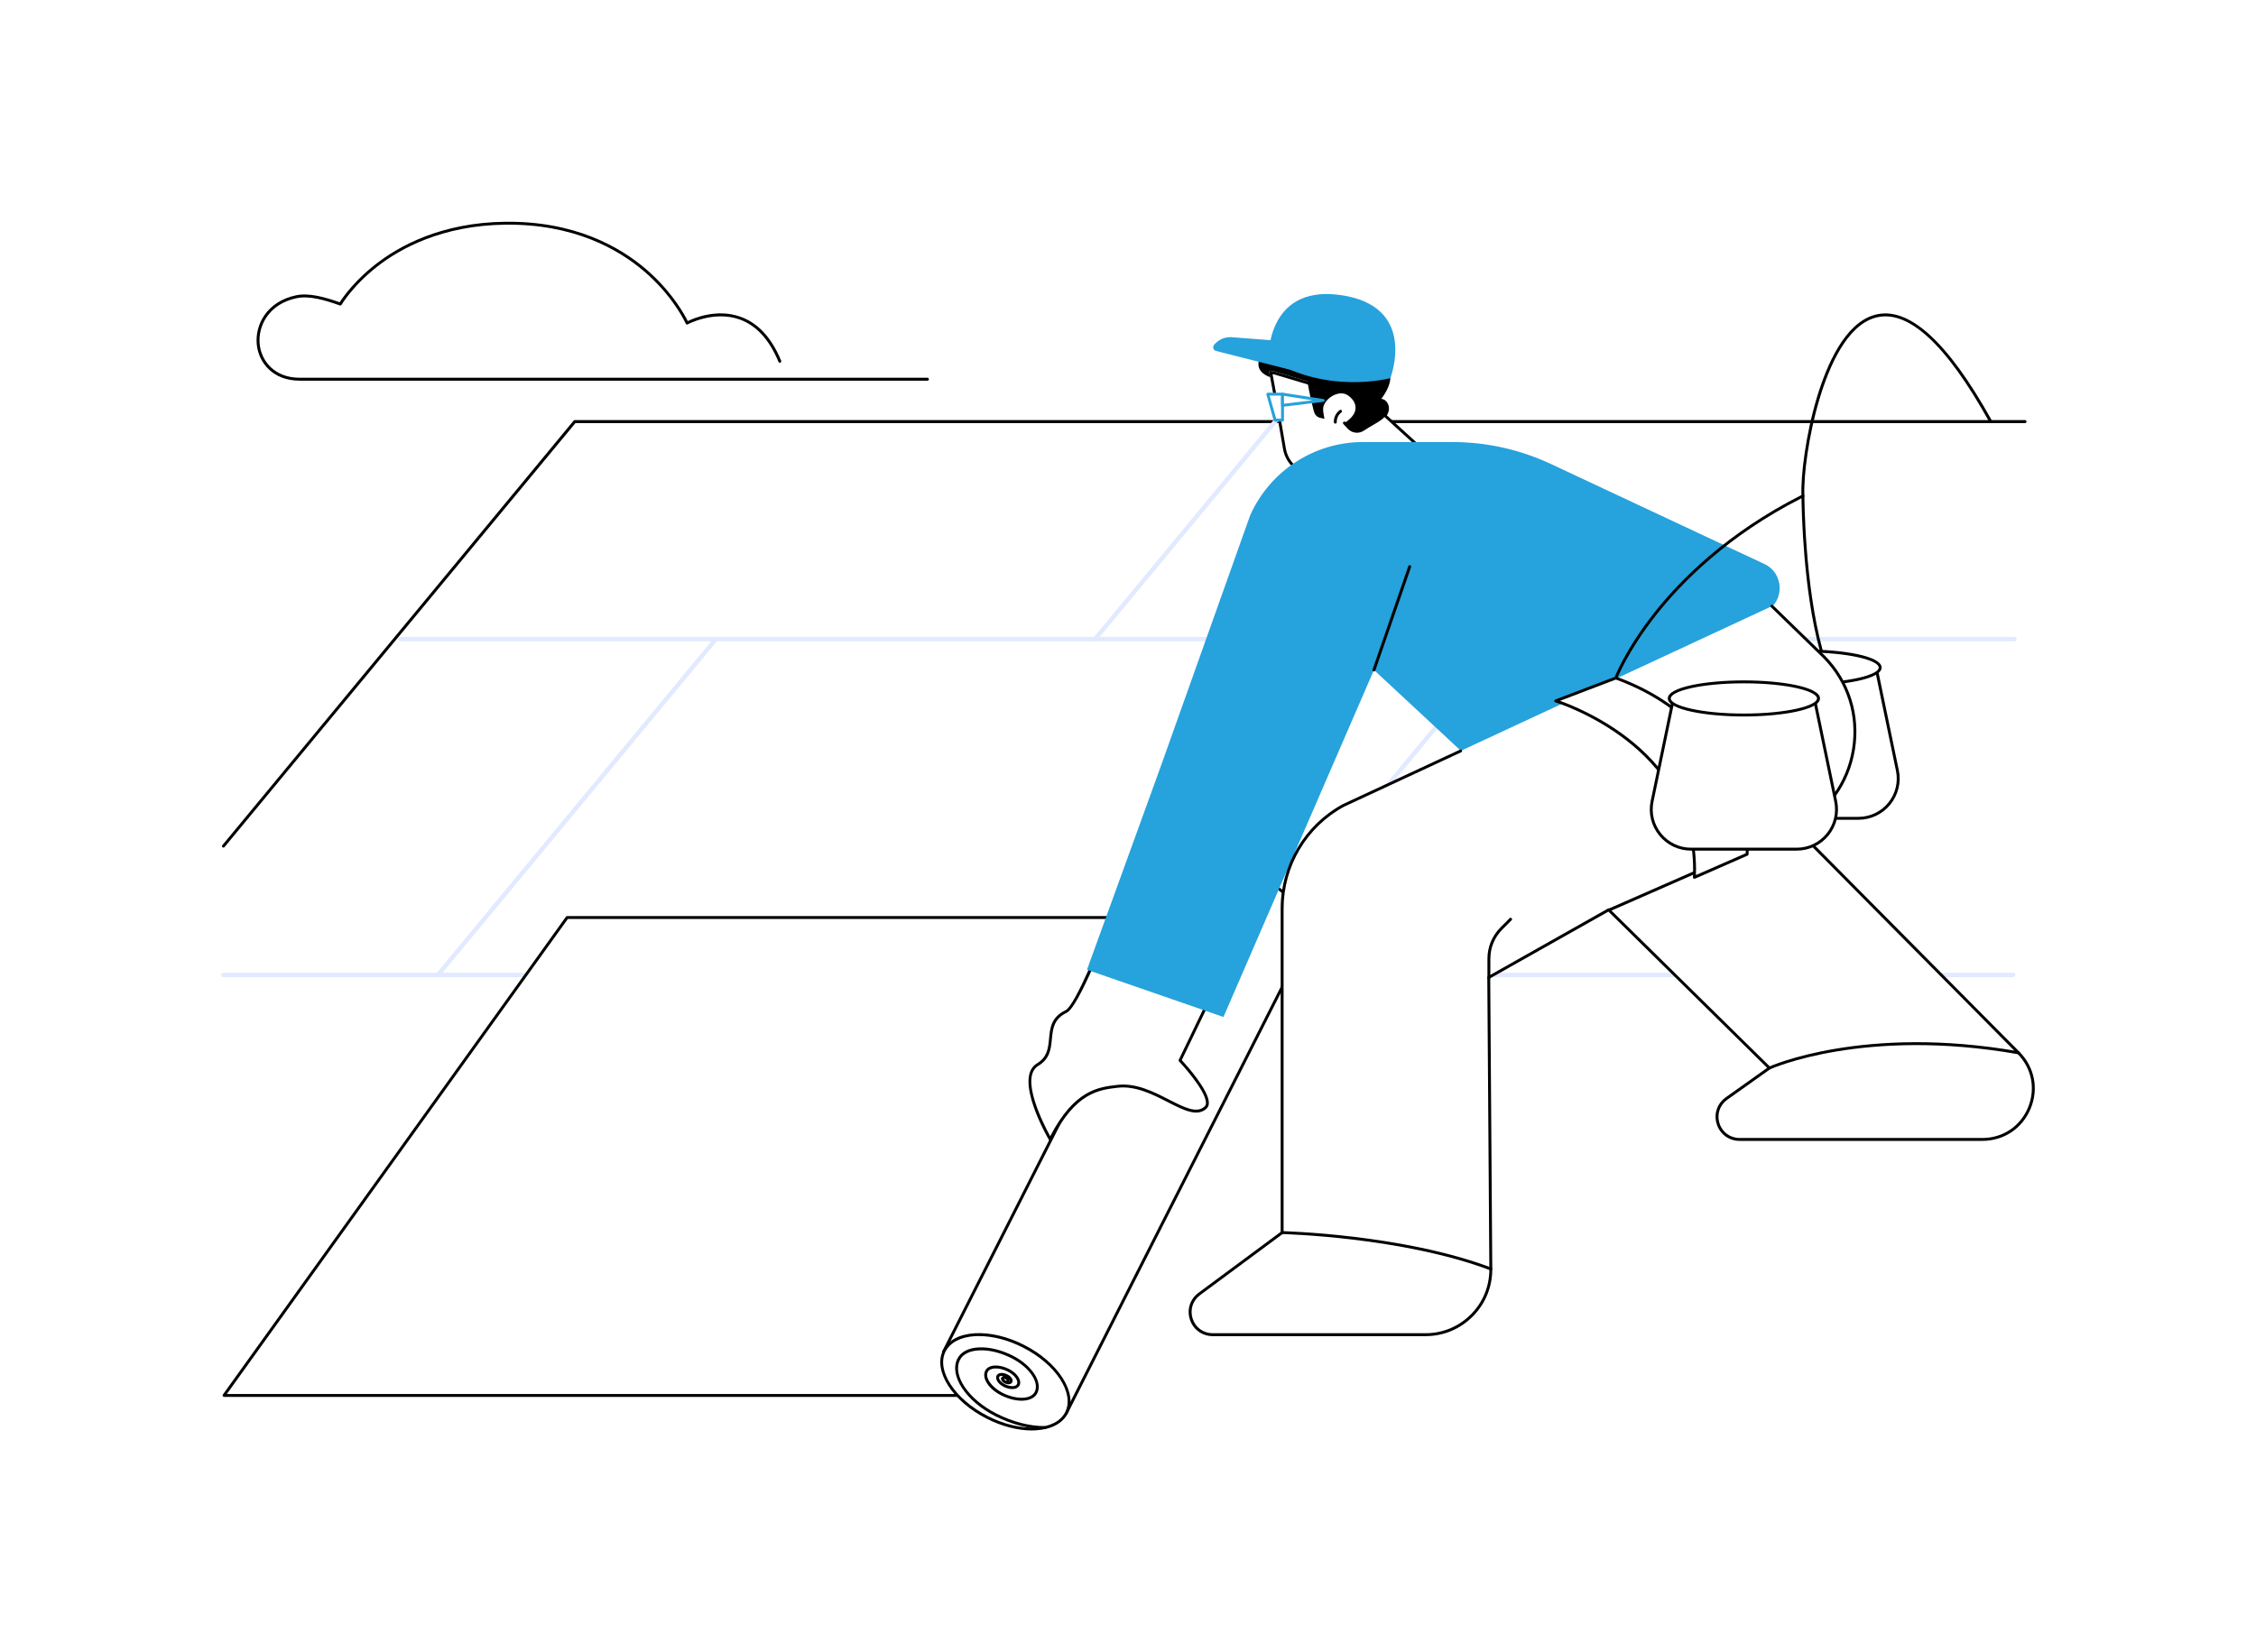
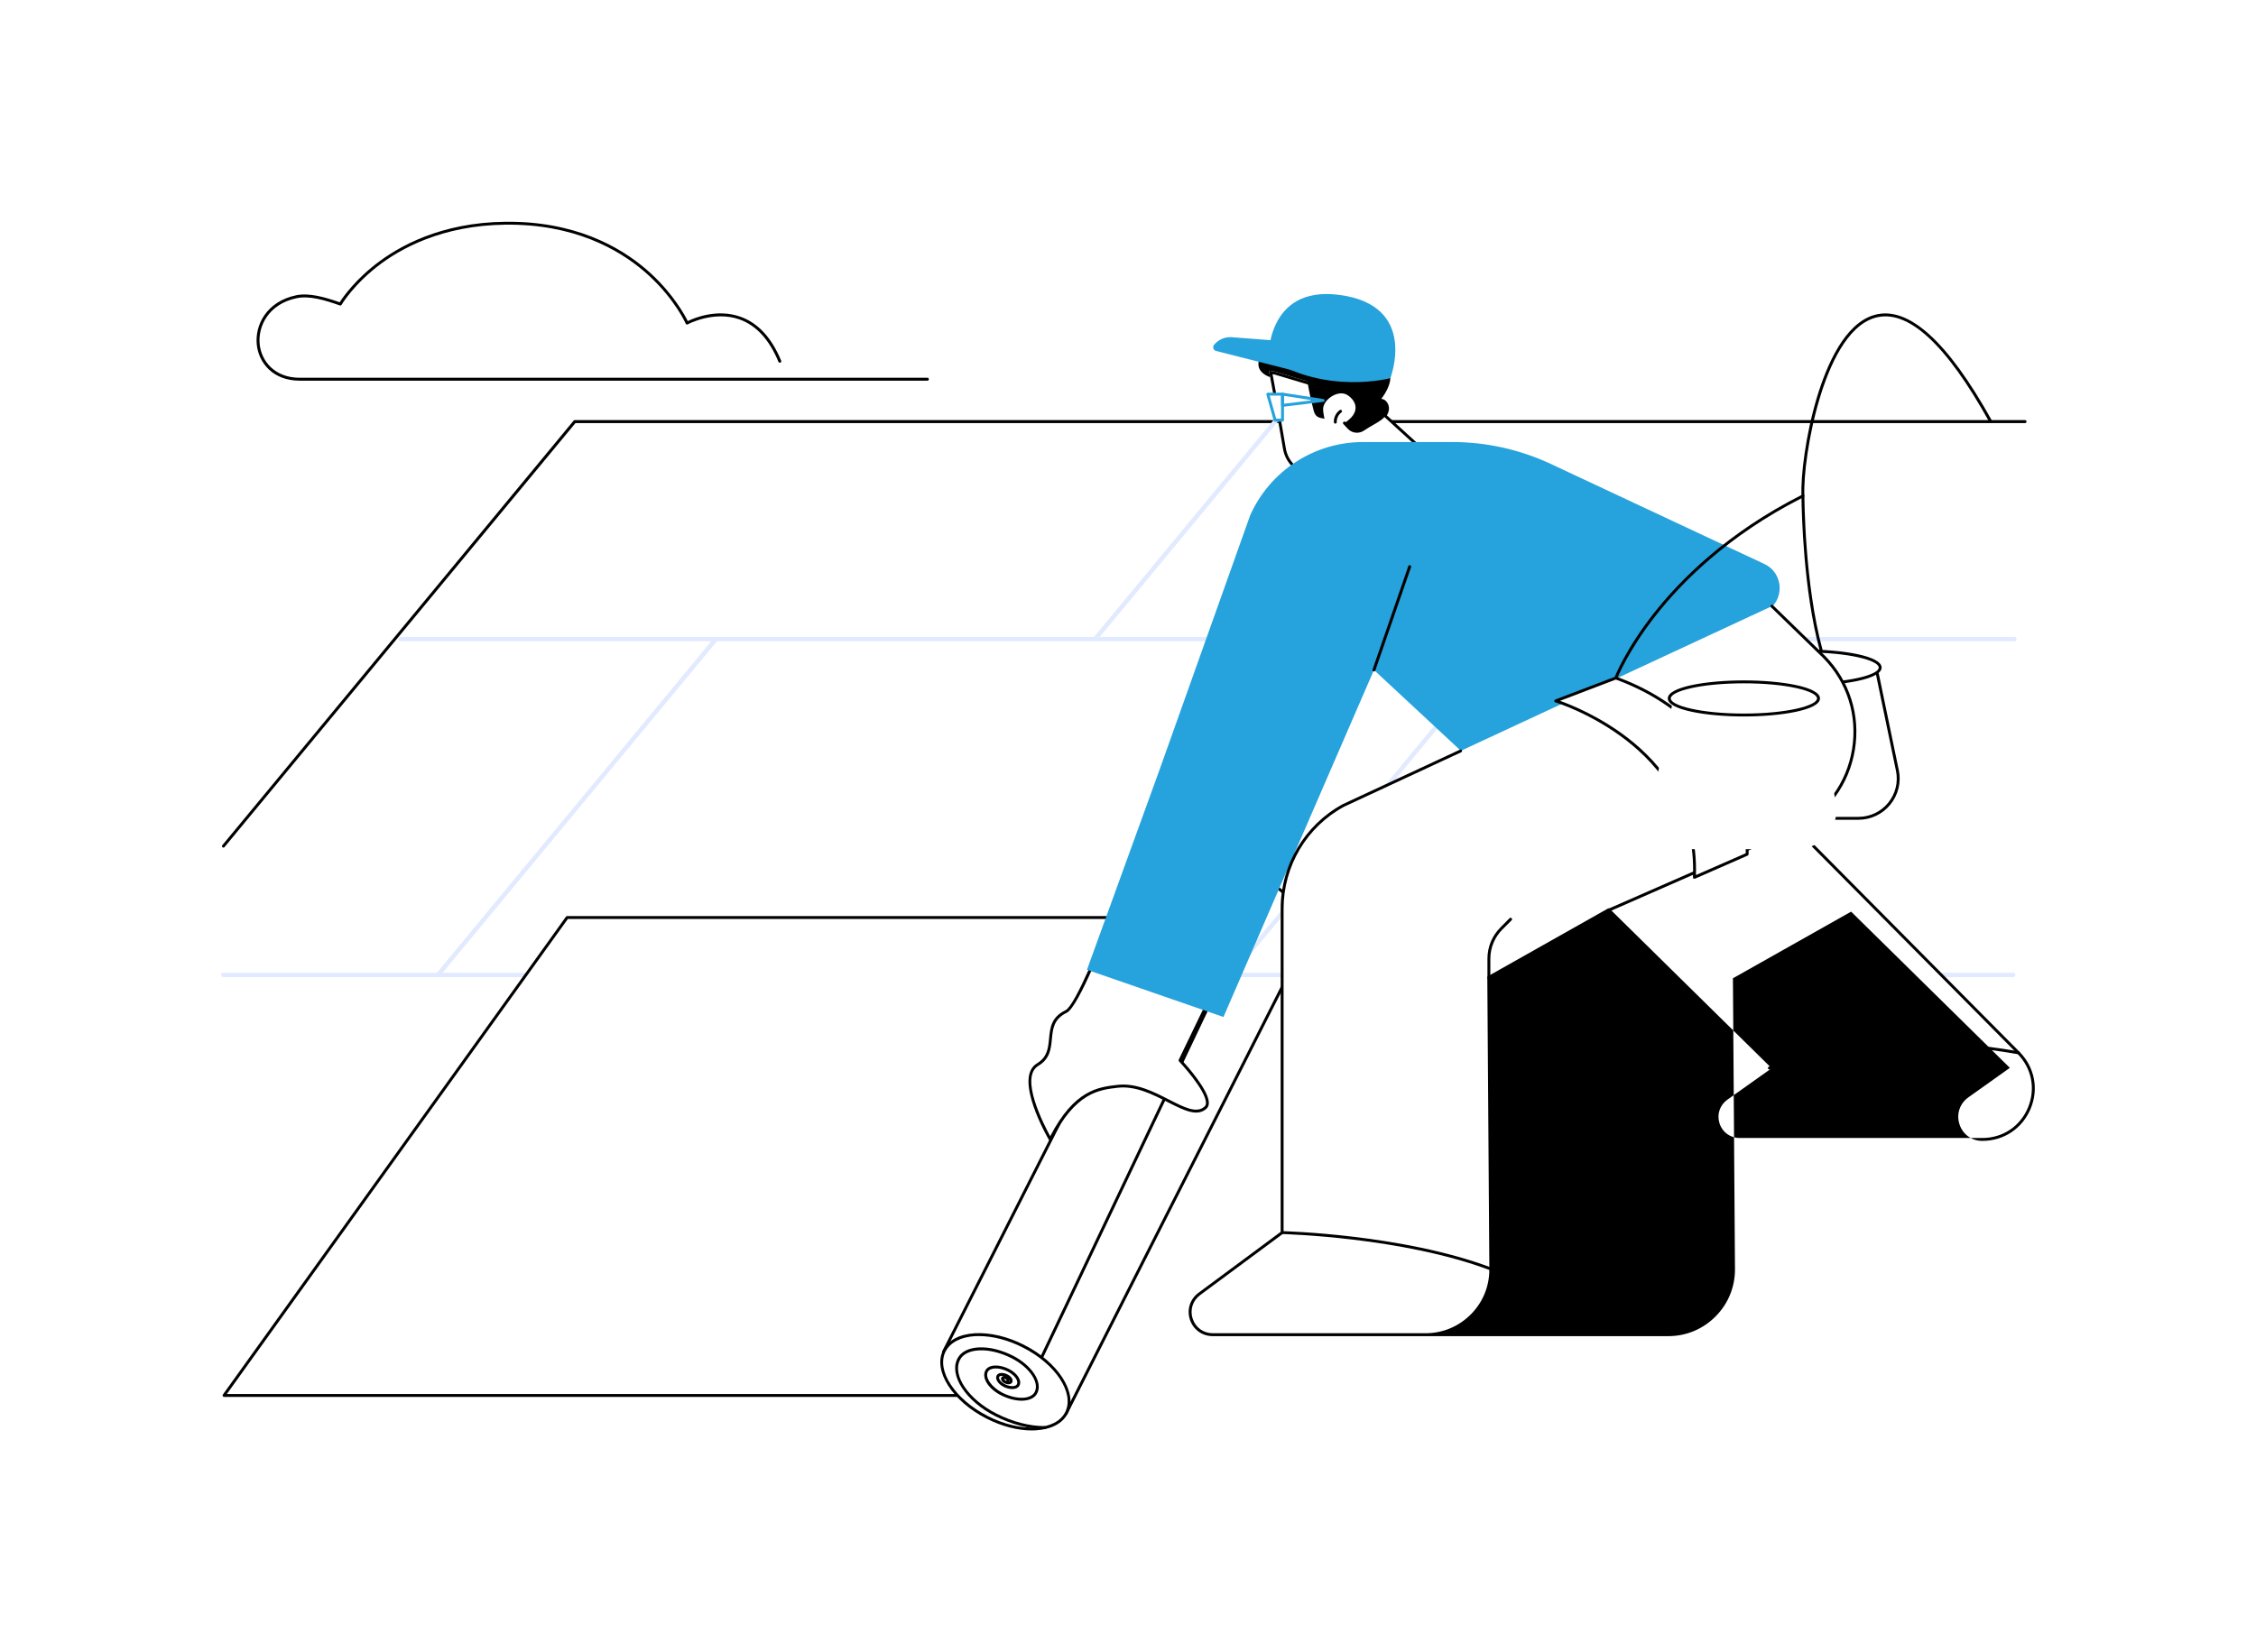
<svg xmlns="http://www.w3.org/2000/svg" version="1.2" viewBox="0 0 3415 2500" width="400" height="293">
  <style>.a{fill:#fff}.b{fill:#e2eaff}.c{fill:#26a2dc}</style>
  <path class="a" d="m3415 2500h-3415v-2500h3415z" />
  <path d="m338.2 1282.5c-0.5 0-1-0.1-1.4-0.5-1-0.7-1.1-2.1-0.3-3.1l531.8-642.8c0.5-0.5 1.1-0.8 1.7-0.8h2195.4c1.2 0 2.2 1 2.2 2.3 0 1.2-1 2.2-2.2 2.2h-2194.3l-531.2 641.9c-0.5 0.6-1.1 0.8-1.7 0.8z" />
  <path class="b" d="m662.9 1478.6c-0.7 0-1.4-0.3-2.1-0.8-1.4-1.1-1.6-3.2-0.4-4.6l420.7-508.4c1.1-1.4 3.2-1.6 4.6-0.4 1.4 1.1 1.6 3.2 0.5 4.6l-420.7 508.4c-0.7 0.8-1.6 1.2-2.6 1.2z" />
  <path class="b" d="m1657.7 970.2c-0.8 0-1.5-0.2-2.2-0.7-1.4-1.2-1.6-3.3-0.4-4.7l274.7-332c1.2-1.4 3.2-1.6 4.6-0.4 1.5 1.2 1.7 3.3 0.5 4.7l-274.7 331.9c-0.7 0.8-1.6 1.2-2.5 1.2z" />
  <path class="b" d="m1863.2 1478.6c-0.7 0-1.5-0.3-2.1-0.8-1.4-1.1-1.6-3.2-0.4-4.6l420.6-508.4c1.2-1.4 3.3-1.6 4.7-0.4 1.4 1.1 1.6 3.2 0.4 4.6l-420.6 508.4c-0.7 0.8-1.6 1.2-2.6 1.2z" />
  <path class="b" d="m3049.4 970.2h-2443.1c-1.9 0-3.3-1.5-3.3-3.3 0-1.8 1.4-3.3 3.3-3.3h2443.1c1.8 0 3.3 1.5 3.3 3.3 0 1.8-1.5 3.3-3.3 3.3z" />
  <path class="b" d="m3047.4 1478.6h-2709.3c-1.8 0-3.3-1.5-3.3-3.3 0-1.8 1.5-3.3 3.3-3.3h2709.3c1.8 0 3.3 1.5 3.3 3.3 0 1.8-1.5 3.3-3.3 3.3z" />
  <path class="a" d="m1549.4 2112h-1210.3l519.4-723.6h1034.5z" />
  <path fill-rule="evenodd" d="m1549.4 2114.2h-1210.3c-0.8 0-1.6-0.5-1.9-1.2-0.4-0.7-0.4-1.6 0.1-2.3l519.4-723.6c0.4-0.6 1.1-0.9 1.8-0.9h1034.5c0.8 0 1.5 0.4 1.9 1 0.4 0.7 0.4 1.5 0.1 2.2l-343.6 723.5c-0.4 0.8-1.2 1.3-2 1.3zm-1206-4.4h1204.6l341.5-719.2h-1029.9z" />
-   <path class="a" d="m1973.9 1428.6c15.1-29.8-14.1-75-65.2-100.9-51-25.8-104.6-22.7-119.7 7.1q-0.7 1.4-1.3 2.8l-0.5-0.2-358.9 708.5 185.2 93.9 359-708.5-0.2-0.1q0.9-1.3 1.6-2.6z" />
  <path fill-rule="evenodd" d="m1613.5 2142q-0.5 0-1-0.2l-185.2-94c-1.1-0.5-1.5-1.8-1-2.9l358.9-708.5c0.3-0.5 0.6-0.8 1.1-1q0.3-0.8 0.7-1.6c7.7-15.1 24.8-24.2 48.2-25.6 23-1.4 49.5 4.9 74.5 17.6 52.1 26.4 81.7 72.9 66.1 103.7q-0.5 1.2-1.2 2.3 0 0.2-0.2 0.5l-358.9 708.5c-0.3 0.5-0.7 0.9-1.3 1.1q-0.3 0.1-0.7 0.1zm-182.3-97.1l181.4 91.9 357.6-705.9q0-0.4 0.3-0.8 0.7-1.2 1.4-2.5 0 0 0 0c14.5-28.7-14.3-72.6-64.2-97.9-24.3-12.3-50-18.4-72.2-17.1-21.8 1.3-37.6 9.5-44.6 23.2q-0.6 1.3-1.2 2.7c-0.2 0.5-0.6 1-1.2 1.2z" />
  <path class="a" d="m1614.4 2138.2c-15.1 29.8-68.8 33-119.8 7.1-51.1-25.9-80.2-71-65.1-100.8 15.1-29.8 68.7-33 119.7-7.1 51.1 25.9 80.2 71 65.2 100.8z" />
  <path fill-rule="evenodd" d="m1561.8 2165c-21.5 0-45.4-6.2-68.2-17.8-52.1-26.3-81.7-72.9-66.1-103.7 7.7-15.2 24.8-24.3 48.2-25.7 23-1.3 49.5 4.9 74.5 17.6 52.1 26.4 81.7 73 66.1 103.8-7.6 15.1-24.8 24.2-48.2 25.6q-3.1 0.2-6.3 0.2zm-79.7-142.9q-3.1 0-6.1 0.1c-21.8 1.3-37.6 9.6-44.6 23.3-14.5 28.6 14.3 72.5 64.2 97.8 24.3 12.4 50 18.4 72.2 17.1 21.8-1.3 37.7-9.5 44.6-23.2 14.5-28.7-14.3-72.6-64.2-97.8-22.1-11.3-45.4-17.3-66.1-17.3z" />
  <path fill-rule="evenodd" d="m1580.7 2162.8c-23.1 0-49.4-6.9-74.1-19.4-44.6-22.6-70.3-61.7-57.4-87.2 5.2-10.3 16.9-16.3 33.1-17 15.6-0.6 33.7 3.8 50.9 12.5 28.9 14.7 45.5 40.2 37 56.9-3.4 6.8-11.1 10.8-21.8 11.3-10.1 0.4-21.9-2.5-33-8.1-19.2-9.7-29.7-26.2-24-37.5 2.3-4.6 7.5-7.3 14.6-7.6 6.7-0.3 14.3 1.6 21.5 5.2 12.7 6.5 19.6 17.5 15.8 25.1-1.7 3.2-5.2 5.1-10.1 5.3-4.4 0.2-9.4-1-14.1-3.4-8.5-4.4-13.1-11.9-10.5-17.1 1.2-2.4 3.7-3.7 7.1-3.9 3-0.1 6.3 0.7 9.5 2.3 5.9 3 9 8.2 7 12-0.9 1.7-2.8 2.8-5.2 2.9-2 0.1-4.3-0.5-6.4-1.5-4.2-2.2-6.3-5.9-4.9-8.8 0.6-1.2 1.8-1.9 3.2-2.2q-1.5-0.3-3-0.3c-1.7 0.1-2.9 0.6-3.3 1.5-1.3 2.5 1.8 7.8 8.5 11.1 4 2.1 8.3 3.1 11.9 3 3.2-0.1 5.5-1.2 6.3-2.9 2.7-5.2-3.6-14-13.8-19.1-6.5-3.4-13.4-5.1-19.3-4.8-5.4 0.2-9.3 2.1-10.9 5.2-4.4 8.8 5.7 23.2 22.1 31.6 10.5 5.3 21.4 7.9 30.8 7.6 9-0.4 15.4-3.6 18.1-8.9 7.4-14.5-8.4-37.4-35.1-51-16.5-8.3-33.8-12.6-48.7-11.9-14.5 0.6-24.9 5.7-29.3 14.5-11.9 23.3 13 59.8 55.4 81.3 24.1 12.2 49.7 18.9 72.1 18.9 0.4 0 0.7 0 1 0 1.2 0 2.2 1 2.2 2.2 0 1.2-0.9 2.2-2.2 2.2q-0.5 0-1 0zm-52.6-74.3q0 0.9-0.4 1.8-0.1 0.2-0.2 0.3c0.5-0.1 0.7-0.2 0.8-0.4 0.2-0.4 0.1-1-0.2-1.7zm-8.4-1.6c0.1 0.5 1 1.8 2.9 2.7q0.5 0.3 1.1 0.5c-0.2-0.4-0.2-0.9-0.1-1.4-0.1-0.3-0.6-0.8-1.3-1.2-1.2-0.6-2.2-0.6-2.6-0.6z" />
  <path d="m2031.2 562c0 0-81.5-74.3-113.3-37.8-33.9 39 9.3 47.4 9.3 47.4 0 0-7.5 25 29.6 15.9 7.9-2 41.8 7.1 49.4 4.7 27.9-8.8 25-30.2 25-30.2z" />
  <path class="a" d="m1942.1 678.7c-8.7-52.1-21.3-118.2-21.3-118.2l8.3 1.2 52.8 15.7c6.1 1.8 38.9 28.7 39.9 35.1 2.7 17.9 35.8 37.3 33.4 57.4-2.8 23.3-24.7 38.1-48.1 46.8-28.7 10.7-60-7.7-65-38z" />
  <path fill-rule="evenodd" d="m1929.1 561.7l52.8 15.7c6.1 1.8 38.9 28.7 39.9 35.1 2.7 17.9 35.8 37.3 33.4 57.4-2.8 23.3-24.7 38.1-48.1 46.8-5.6 2.1-11.3 3.1-16.8 3.1-23.1 0-44.2-16.7-48.2-41.1-8.7-52.1-21.3-118.2-21.3-118.2zm17.3 116.3c3.6 21.7 22 37.4 43.9 37.4 5.2 0 10.3-0.9 15.3-2.8 19.1-7.1 42.5-20.4 45.2-43.1 1.1-9.3-7.8-19.5-16.4-29.3-8-9.1-15.5-17.6-16.9-26.8-2.3-5.6-31.5-30-36.9-31.8l-52.4-15.6-1.9-0.2c3.3 17.5 13.1 69.8 20.1 112.2z" />
  <path d="m2090.9 603.1c7.7 0.5 12.7 9.4 11.5 16.9-1.2 7.6-6.7 13.8-12.5 18.8-9 7.7-19.4 13.7-30.4 18.1-6.8 2.7-14.2 4.8-21.3 3-8.7-2.3-14.8-9.9-19.7-17.4-10.6-16.2-25.2-3.1-30-21.8-2.1-8.2-14.2-56.9-10-64.3 4.8-8.5 32.8-3 42.5-4.4 21.3-3.1 43.3-1.3 63.9 4.9 8.2 2.5 19.8 4.4 19.7 14.9-0.2 10.7-7.4 23.2-13.7 31.3z" />
  <path class="a" d="m2147.4 672.7c0 0 34.7 48.9-44.9 63.2 17.2 14.8-65.5-49.5-76.7-57.1-11.3-7.6-23.5-47.3-22.9-61.1 0.6-13.9 23.6-29.7 37.6-19.8 14.1 9.8 18.3 26.9-5.4 41.8l3.8 4.1c7.3 7.8 19 9.7 28.3 4.5 11.5-6.3 25.4-14.4 29-20.8z" />
  <path d="m2150.3 679.7c-0.5 0-1.1-0.2-1.5-0.6l-53.2-48.5c-3.4 4.2-9.5 7.7-16.8 11.9-4.3 2.5-9.2 5.3-14 8.6-7.8 5.3-18.2 4.2-24.7-2.8l-6.6-7.1c-0.9-0.9-0.8-2.3 0.1-3.1 0.9-0.8 2.2-0.8 3.1 0.1l6.6 7.1c5 5.4 13 6.3 19.1 2.2 4.9-3.4 9.8-6.3 14.2-8.8 7.7-4.5 14.4-8.3 16.7-12.5 0.4-0.6 0.9-1 1.6-1.1 0.7-0.1 1.3 0.1 1.8 0.6l55.1 50.2c0.9 0.8 0.9 2.2 0.1 3.1-0.4 0.5-1 0.7-1.6 0.7z" />
  <path d="m2088.5 728c-0.5 0-1-0.2-1.4-0.5-12.7-9.8-54.7-41.6-62.6-46.9-1-0.7-1.2-2.1-0.6-3.1 0.7-1 2.1-1.2 3.1-0.6 8 5.4 50 37.3 62.8 47.1 1 0.8 1.2 2.1 0.4 3.1-0.4 0.6-1.1 0.9-1.7 0.9z" />
  <path d="m2021.3 640.6c-1.1 0-2.1-0.9-2.2-2.1-0.3-7.1 3.1-14.1 8.8-18.3 1-0.8 2.3-0.6 3.1 0.4 0.7 1 0.5 2.4-0.5 3.1-4.5 3.3-7.2 9.1-7 14.6 0.1 1.3-0.9 2.3-2.1 2.3q0 0-0.1 0z" />
  <path class="c" d="m2104.6 571.8c0 0-97.2 26.1-184.5-30.3 0 0-3.3-109.6 106.1-95.9 122 15.1 78.4 126.2 78.4 126.2z" />
  <path class="c" d="m2010.4 521l-34.5 43.9-135.1-34.3c-4.1-1-5.7-6-3-9.3 6.5-8 16.6-12.3 26.9-11.5z" />
  <path class="a" d="m1941.4 635.3h-11.3l-11-39.3h22.3z" />
  <path fill-rule="evenodd" class="c" d="m1941.4 637.6h-11.3c-0.9 0-1.8-0.7-2.1-1.7l-11-39.3c-0.2-0.7 0-1.4 0.4-1.9 0.4-0.6 1-0.9 1.7-0.9h22.3c1.2 0 2.2 1 2.2 2.2v39.3c0 1.3-1 2.3-2.2 2.3zm-9.6-4.5h7.4v-34.9h-17.2z" />
-   <path class="a" d="m1941.4 596l61.5 9.5-61.5 7.5z" />
  <path fill-rule="evenodd" class="c" d="m1941.4 615.2c-0.6 0-1.1-0.2-1.5-0.6-0.5-0.4-0.7-1-0.7-1.6v-17c0-0.6 0.3-1.3 0.7-1.7 0.5-0.4 1.2-0.6 1.8-0.5l61.5 9.6c1.1 0.1 1.9 1.1 1.9 2.2 0 1.1-0.9 2-2 2.1l-61.5 7.5q-0.1 0-0.2 0zm2.2-16.6v11.9l43.2-5.2z" />
  <path class="a" d="m1863 1445.5l-76.7 159.2c0 0 54.1 57.3 38.6 71.4-25.7 23.6-77.2-38.6-133.2-32.1-30.4 3.4-65.8 8.7-101.9 80.2 0 0-53.9-92.2-19.1-113.1 34.7-20.8 3.2-61.1 43.1-80.5 18.8-9 69.7-144.2 69.7-144.2z" />
  <path fill-rule="evenodd" d="m1589.8 1726.4c-0.7 0-1.5-0.4-1.9-1.1-2.2-3.8-54.5-94.3-18.3-116.1 15.7-9.4 17-23 18.4-37.4 1.5-16 3-32.6 24.9-43.1 14.7-7.2 54.5-105.7 68.6-143.1 0.4-1.1 1.6-1.7 2.7-1.3l179.5 59.1c0.6 0.2 1.1 0.6 1.4 1.2 0.2 0.6 0.2 1.3-0.1 1.8l-76.1 157.9c6.7 7.2 41.7 46 41 65.3-0.1 3.4-1.3 6.2-3.5 8.2-14.1 12.9-34.7 2.4-58.6-9.8-22.9-11.7-48.9-25-75.9-21.9-28.5 3.3-63.9 7.4-100.1 79.1-0.4 0.7-1.1 1.2-1.9 1.2q0 0-0.1 0zm95.1-337.2c-7.9 20.8-51.8 134.6-70.1 143.4-19.6 9.5-21 24.1-22.5 39.6-1.4 14.9-2.8 30.2-20.5 40.8-28.8 17.3 8.7 89.6 17.9 106.5 36.6-70.2 72.7-74.4 101.7-77.7 28.4-3.3 55 10.3 78.4 22.3 23.3 11.9 41.7 21.3 53.6 10.4 1.3-1.2 2-2.8 2.1-5 0.7-19.1-40.4-62.9-40.8-63.3-0.6-0.7-0.8-1.7-0.4-2.5l75.7-156.9z" />
  <path class="c" d="m2216.9 1141.1l455.6-215.8c29.4-15.6 28.4-58.1-1.8-72.2l-322.9-151.3c-46.8-21.9-97.8-33.3-149.5-33.3h-134.8c-73.9 0-140.8 43.4-171 110.8l-137.1 385-110 303.2 206.6 71.5 227.8-525.4z" />
  <path d="m2079.8 1015.8q-0.4 0-0.7-0.1c-1.2-0.4-1.8-1.7-1.4-2.8l54.1-156.5c0.4-1.1 1.6-1.7 2.8-1.3 1.1 0.4 1.8 1.6 1.4 2.8l-54.1 156.4c-0.3 0.9-1.2 1.5-2.1 1.5z" />
  <path class="a" d="m2813.2 1238.2h-160c-38.2 0-66.8-35.1-59-72.5l31.7-152.4h214.6l31.7 152.4c7.7 37.4-20.8 72.5-59 72.5z" />
  <path fill-rule="evenodd" d="m2813.2 1240.4h-160c-18.9 0-36.5-8.4-48.4-23-11.9-14.6-16.6-33.7-12.7-52.1l31.6-152.5c0.2-1 1.1-1.7 2.2-1.7h214.6c1.1 0 2 0.7 2.2 1.7l31.6 152.5c3.9 18.4-0.8 37.4-12.7 52.1-11.9 14.6-29.6 23-48.4 23zm-185.6-224.9l-31.2 150.7c-3.6 17.1 0.7 34.8 11.8 48.4 11.1 13.6 27.5 21.4 45 21.4h160c17.5 0 33.9-7.8 45-21.4 11.1-13.6 15.4-31.3 11.8-48.4l-31.3-150.7z" />
  <path class="a" d="m2846.1 1010c0 13.8-50.5 25.1-112.9 25.1-62.4 0-113-11.3-113-25.1 0-13.9 50.6-25.2 113-25.2 62.4 0 112.9 11.3 112.9 25.2z" />
  <path fill-rule="evenodd" d="m2733.2 1037.3c-55.8 0-115.2-9.6-115.2-27.3 0-17.8 59.4-27.4 115.2-27.4 55.8 0 115.1 9.6 115.1 27.4 0 17.7-59.3 27.3-115.1 27.3zm0-50.2c-65.3 0-110.8 12-110.8 22.9 0 10.8 45.5 22.9 110.8 22.9 65.3 0 110.7-12.1 110.7-22.9 0-10.9-45.4-22.9-110.7-22.9z" />
  <path class="a" d="m2682.2 917l-648.7 301.7c-57.1 31.2-92.7 91.1-92.7 156.2v490.5l-125.4 92.9c-26.4 19.6-12.6 61.7 20.4 61.7h322.2c54.8 0 99.1-44.7 98.7-99.5l-3.1-441.4 181.5-102.3 243.3 239.5-64.8 46.1c-27.1 19.3-13.5 62 19.8 62h367.4c68.4 0 102.8-82.6 54.6-131.2l-337.1-340.1c98.6-49.6 120.2-180.9 42.7-259.6z" />
  <path class="a" d="m2253.8 1479.9v-29.1c0-17.2 6.9-33.8 19.1-46.1l13.8-13.7z" />
  <path d="m2253.8 1482.1c-1.2 0-2.2-1-2.2-2.2v-29.1c0-18 7-34.9 19.8-47.6l13.7-13.8c0.9-0.8 2.3-0.8 3.1 0 0.9 0.9 0.9 2.3 0 3.2l-13.7 13.7c-11.9 11.9-18.5 27.7-18.5 44.5v29.1c0 1.2-1 2.2-2.2 2.2z" />
-   <path d="m2158 2022.2h-322.2c-16 0-29.6-9.8-34.6-25-5-15.2 0.1-31.1 12.9-40.6l124.5-92.3v-489.4c0-66 36-126.5 93.9-158.1l177.6-82.6c1.1-0.5 2.4 0 2.9 1.1 0.5 1.1 0 2.4-1.1 2.9l-177.4 82.5c-56.4 30.7-91.5 89.8-91.5 154.2v490.5c0 0.7-0.3 1.4-0.9 1.8l-125.4 92.9c-11.3 8.4-15.7 22.4-11.3 35.7 4.4 13.4 16.3 22 30.4 22h322.2c25.9 0 50.2-10.2 68.5-28.6 18.3-18.4 28.2-42.8 28-68.7l-3.1-441.4c0-0.8 0.4-1.5 1.1-1.9l181.5-102.4c0.9-0.5 1.9-0.3 2.6 0.4l243.3 239.5c0.5 0.5 0.7 1.1 0.7 1.7-0.1 0.7-0.4 1.3-0.9 1.7l-64.9 46.1c-11.5 8.2-16.2 22.3-11.9 35.8 4.3 13.5 16.3 22.2 30.5 22.2h367.4c30.7 0 57.2-17.6 69-46 11.8-28.4 5.7-59.6-15.9-81.4l-337.2-340.1c-0.5-0.5-0.7-1.2-0.6-1.9 0.1-0.7 0.5-1.3 1.2-1.6 46.3-23.4 77.7-66.1 86.2-117.3 8.4-51.3-7.6-101.8-44.1-138.8l-78.7-76.5c-0.9-0.8-0.9-2.2 0-3.1 0.8-0.9 2.2-0.9 3.1 0l78.7 76.5c37.5 38 54 90 45.3 142.6-8.5 51.6-39.7 94.9-85.9 119.1l335.1 338c22.9 23.1 29.4 56.1 16.9 86.2-12.6 30.1-40.6 48.7-73.1 48.7h-367.4c-16.2 0-29.8-9.9-34.7-25.3-4.9-15.3 0.4-31.3 13.6-40.7l62.7-44.6-240.3-236.5-178.9 100.9 3.1 440.1c0.2 27.1-10.2 52.6-29.3 71.8-19.1 19.3-44.5 29.9-71.6 29.9z" />
+   <path d="m2158 2022.2h-322.2c-16 0-29.6-9.8-34.6-25-5-15.2 0.1-31.1 12.9-40.6l124.5-92.3v-489.4c0-66 36-126.5 93.9-158.1l177.6-82.6c1.1-0.5 2.4 0 2.9 1.1 0.5 1.1 0 2.4-1.1 2.9l-177.4 82.5c-56.4 30.7-91.5 89.8-91.5 154.2v490.5c0 0.7-0.3 1.4-0.9 1.8l-125.4 92.9c-11.3 8.4-15.7 22.4-11.3 35.7 4.4 13.4 16.3 22 30.4 22h322.2c25.9 0 50.2-10.2 68.5-28.6 18.3-18.4 28.2-42.8 28-68.7l-3.1-441.4c0-0.8 0.4-1.5 1.1-1.9l181.5-102.4c0.9-0.5 1.9-0.3 2.6 0.4l243.3 239.5c0.5 0.5 0.7 1.1 0.7 1.7-0.1 0.7-0.4 1.3-0.9 1.7l-64.9 46.1c-11.5 8.2-16.2 22.3-11.9 35.8 4.3 13.5 16.3 22.2 30.5 22.2h367.4c30.7 0 57.2-17.6 69-46 11.8-28.4 5.7-59.6-15.9-81.4l-337.2-340.1c-0.5-0.5-0.7-1.2-0.6-1.9 0.1-0.7 0.5-1.3 1.2-1.6 46.3-23.4 77.7-66.1 86.2-117.3 8.4-51.3-7.6-101.8-44.1-138.8l-78.7-76.5c-0.9-0.8-0.9-2.2 0-3.1 0.8-0.9 2.2-0.9 3.1 0l78.7 76.5c37.5 38 54 90 45.3 142.6-8.5 51.6-39.7 94.9-85.9 119.1l335.1 338c22.9 23.1 29.4 56.1 16.9 86.2-12.6 30.1-40.6 48.7-73.1 48.7c-16.2 0-29.8-9.9-34.7-25.3-4.9-15.3 0.4-31.3 13.6-40.7l62.7-44.6-240.3-236.5-178.9 100.9 3.1 440.1c0.2 27.1-10.2 52.6-29.3 71.8-19.1 19.3-44.5 29.9-71.6 29.9z" />
  <path d="m2436.4 1379c-0.9 0-1.7-0.5-2-1.4-0.5-1.1 0-2.4 1.1-2.9l281.9-123.6c1.1-0.5 2.4 0 2.9 1.1 0.5 1.2 0 2.5-1.1 2.9l-281.9 123.7q-0.5 0.2-0.9 0.2z" />
  <path d="m2678.4 1618.5c-0.8 0-1.6-0.5-2-1.3-0.5-1.1 0-2.4 1.1-2.9 1.4-0.7 143.3-64.5 378.3-23.3 1.2 0.2 2 1.4 1.8 2.6-0.2 1.2-1.4 2-2.5 1.8-233.6-41.1-374.4 22.2-375.8 22.9q-0.4 0.2-0.9 0.2z" />
  <path d="m2256.7 1922.7q-0.3 0-0.7-0.2c-134-50.5-313.5-54.8-315.3-54.9-1.2 0-2.1-1-2.1-2.2 0-1.2 1-2.2 2.2-2.2q0 0 0 0c1.8 0.1 182 4.4 316.7 55.2 1.2 0.4 1.7 1.7 1.3 2.8-0.3 0.9-1.2 1.5-2.1 1.5z" />
  <path class="a" d="m2355 1060.5c0 0 219 66.2 209.9 267l79.8-35c0 0 9.2-190.7-198.7-266.8z" />
  <path fill-rule="evenodd" d="m2564.9 1329.7q-0.7 0-1.3-0.3c-0.6-0.5-1-1.2-0.9-2 4.7-102.8-52.2-169.3-100.7-207-52.7-40.9-107.1-57.7-107.7-57.8-0.9-0.3-1.5-1.1-1.5-2-0.1-1 0.5-1.8 1.4-2.2l91-34.7c0.5-0.2 1-0.2 1.5 0 108.2 39.5 156.9 110.5 178.7 163.1 23.6 57 21.6 105.4 21.5 105.8 0 0.9-0.5 1.6-1.3 2l-79.8 35q-0.5 0.1-0.9 0.1zm-203.4-269.4c15.6 5.6 60 23.1 103.2 56.6 48.8 37.9 105.8 104.5 102.5 207.2l75.4-33c0.1-8.2-0.3-51.9-21.4-102.8-21.4-51.6-69.2-121.2-175.2-160.2z" />
  <path class="a" d="m2719.8 1284.9h-160c-38.2 0-66.7-35.1-59-72.5l31.7-152.4h214.6l31.7 152.4c7.7 37.4-20.8 72.5-59 72.5z" />
-   <path fill-rule="evenodd" d="m2719.8 1287.1h-160c-18.9 0-36.5-8.4-48.4-23-11.9-14.6-16.6-33.6-12.7-52.1l31.6-152.4c0.2-1.1 1.1-1.8 2.2-1.8h214.6c1.1 0 2 0.7 2.2 1.8l31.6 152.4c3.9 18.5-0.8 37.5-12.7 52.1-11.9 14.6-29.5 23-48.4 23zm-185.5-224.9l-31.3 150.7c-3.6 17.2 0.7 34.8 11.8 48.4 11.1 13.6 27.5 21.4 45 21.4h160c17.5 0 33.9-7.8 45-21.4 11.1-13.6 15.4-31.3 11.8-48.4l-31.3-150.7z" />
  <path class="a" d="m2752.8 1056.7c0 13.8-50.6 25.1-113 25.1-62.4 0-113-11.3-113-25.1 0-13.9 50.6-25.1 113-25.1 62.4 0 113 11.2 113 25.1z" />
  <path fill-rule="evenodd" d="m2639.8 1084c-55.8 0-115.2-9.6-115.2-27.3 0-17.8 59.4-27.3 115.2-27.3 55.8 0 115.2 9.5 115.2 27.3 0 17.7-59.4 27.3-115.2 27.3zm0-50.2c-65.3 0-110.7 12-110.7 22.9 0 10.8 45.4 22.9 110.7 22.9 65.3 0 110.7-12.1 110.7-22.9 0-10.9-45.4-22.9-110.7-22.9z" />
  <path d="m2446 1027.9q-0.4 0-0.8-0.1c-1.2-0.4-1.7-1.7-1.3-2.9 0.2-0.4 16.3-42.1 59.2-96.7 39.6-50.4 110.8-122.6 225.1-180.1 0.7-0.4 1.5-0.3 2.1 0.1 0.7 0.4 1.1 1.1 1.1 1.8 0 1.4 0.3 133.3 27.3 232.3 0.3 1.2-0.4 2.4-1.6 2.7-1.1 0.3-2.4-0.4-2.7-1.6-24.6-90.4-27.1-207.9-27.4-229.8-111.7 56.9-181.5 127.7-220.4 177.3-42.5 54.1-58.4 95.2-58.6 95.6-0.3 0.9-1.1 1.4-2 1.4z" />
  <path d="m2729.2 752.2c-1.2 0-2.2-0.9-2.2-2.1-1.4-29.8 6.2-92.1 23.2-148.8 15.1-50.1 42.3-112.4 87.1-125.2 51-14.5 110.8 39.2 177.8 159.7 0.6 1.1 0.2 2.5-0.9 3-1.1 0.6-2.4 0.2-3-0.8-65.8-118.5-123.9-171.5-172.7-157.6-42.8 12.2-69.3 73.2-84 122.2-16.9 56.2-24.5 117.9-23.1 147.3 0 1.2-0.9 2.3-2.1 2.3q-0.1 0-0.1 0z" />
  <path d="m1403.9 575.6h-950.2c-41 0-62.2-27.4-65-54.6-3-29.4 14.4-65.2 59.6-74.7 19.4-4 43 2.6 65.9 10.6 4.4-6.9 23.6-35.2 61-62.6 39.3-28.8 107.2-62.4 208-59.1 100.8 3.4 165.8 44.5 202.5 78.5 34.4 31.8 51.3 63.4 55.4 71.7 8.8-4.3 43.6-19.4 79.5-6.7 26.7 9.3 47.5 31.8 61.9 66.7 0.5 1.1-0.1 2.4-1.2 2.9-1.1 0.4-2.4-0.1-2.9-1.2-13.9-33.7-33.8-55.3-59.2-64.3-38.8-13.6-77.7 7.3-78.1 7.5-0.5 0.3-1.2 0.4-1.8 0.2-0.6-0.2-1-0.6-1.3-1.2-0.1-0.4-16.1-36.3-55.4-72.5-36.2-33.4-100.2-73.9-199.6-77.2-99.3-3.2-166.3 29.8-205.1 58.1-41.9 30.8-60.7 62.7-60.8 63-0.6 0.9-1.7 1.3-2.7 1-22.8-8.1-46.4-15-65.2-11-42.6 8.8-58.9 42.4-56.1 69.8 2.6 25.2 22.4 50.7 60.6 50.7h950.2c1.2 0 2.2 1 2.2 2.2 0 1.2-1 2.2-2.2 2.2z" />
</svg>